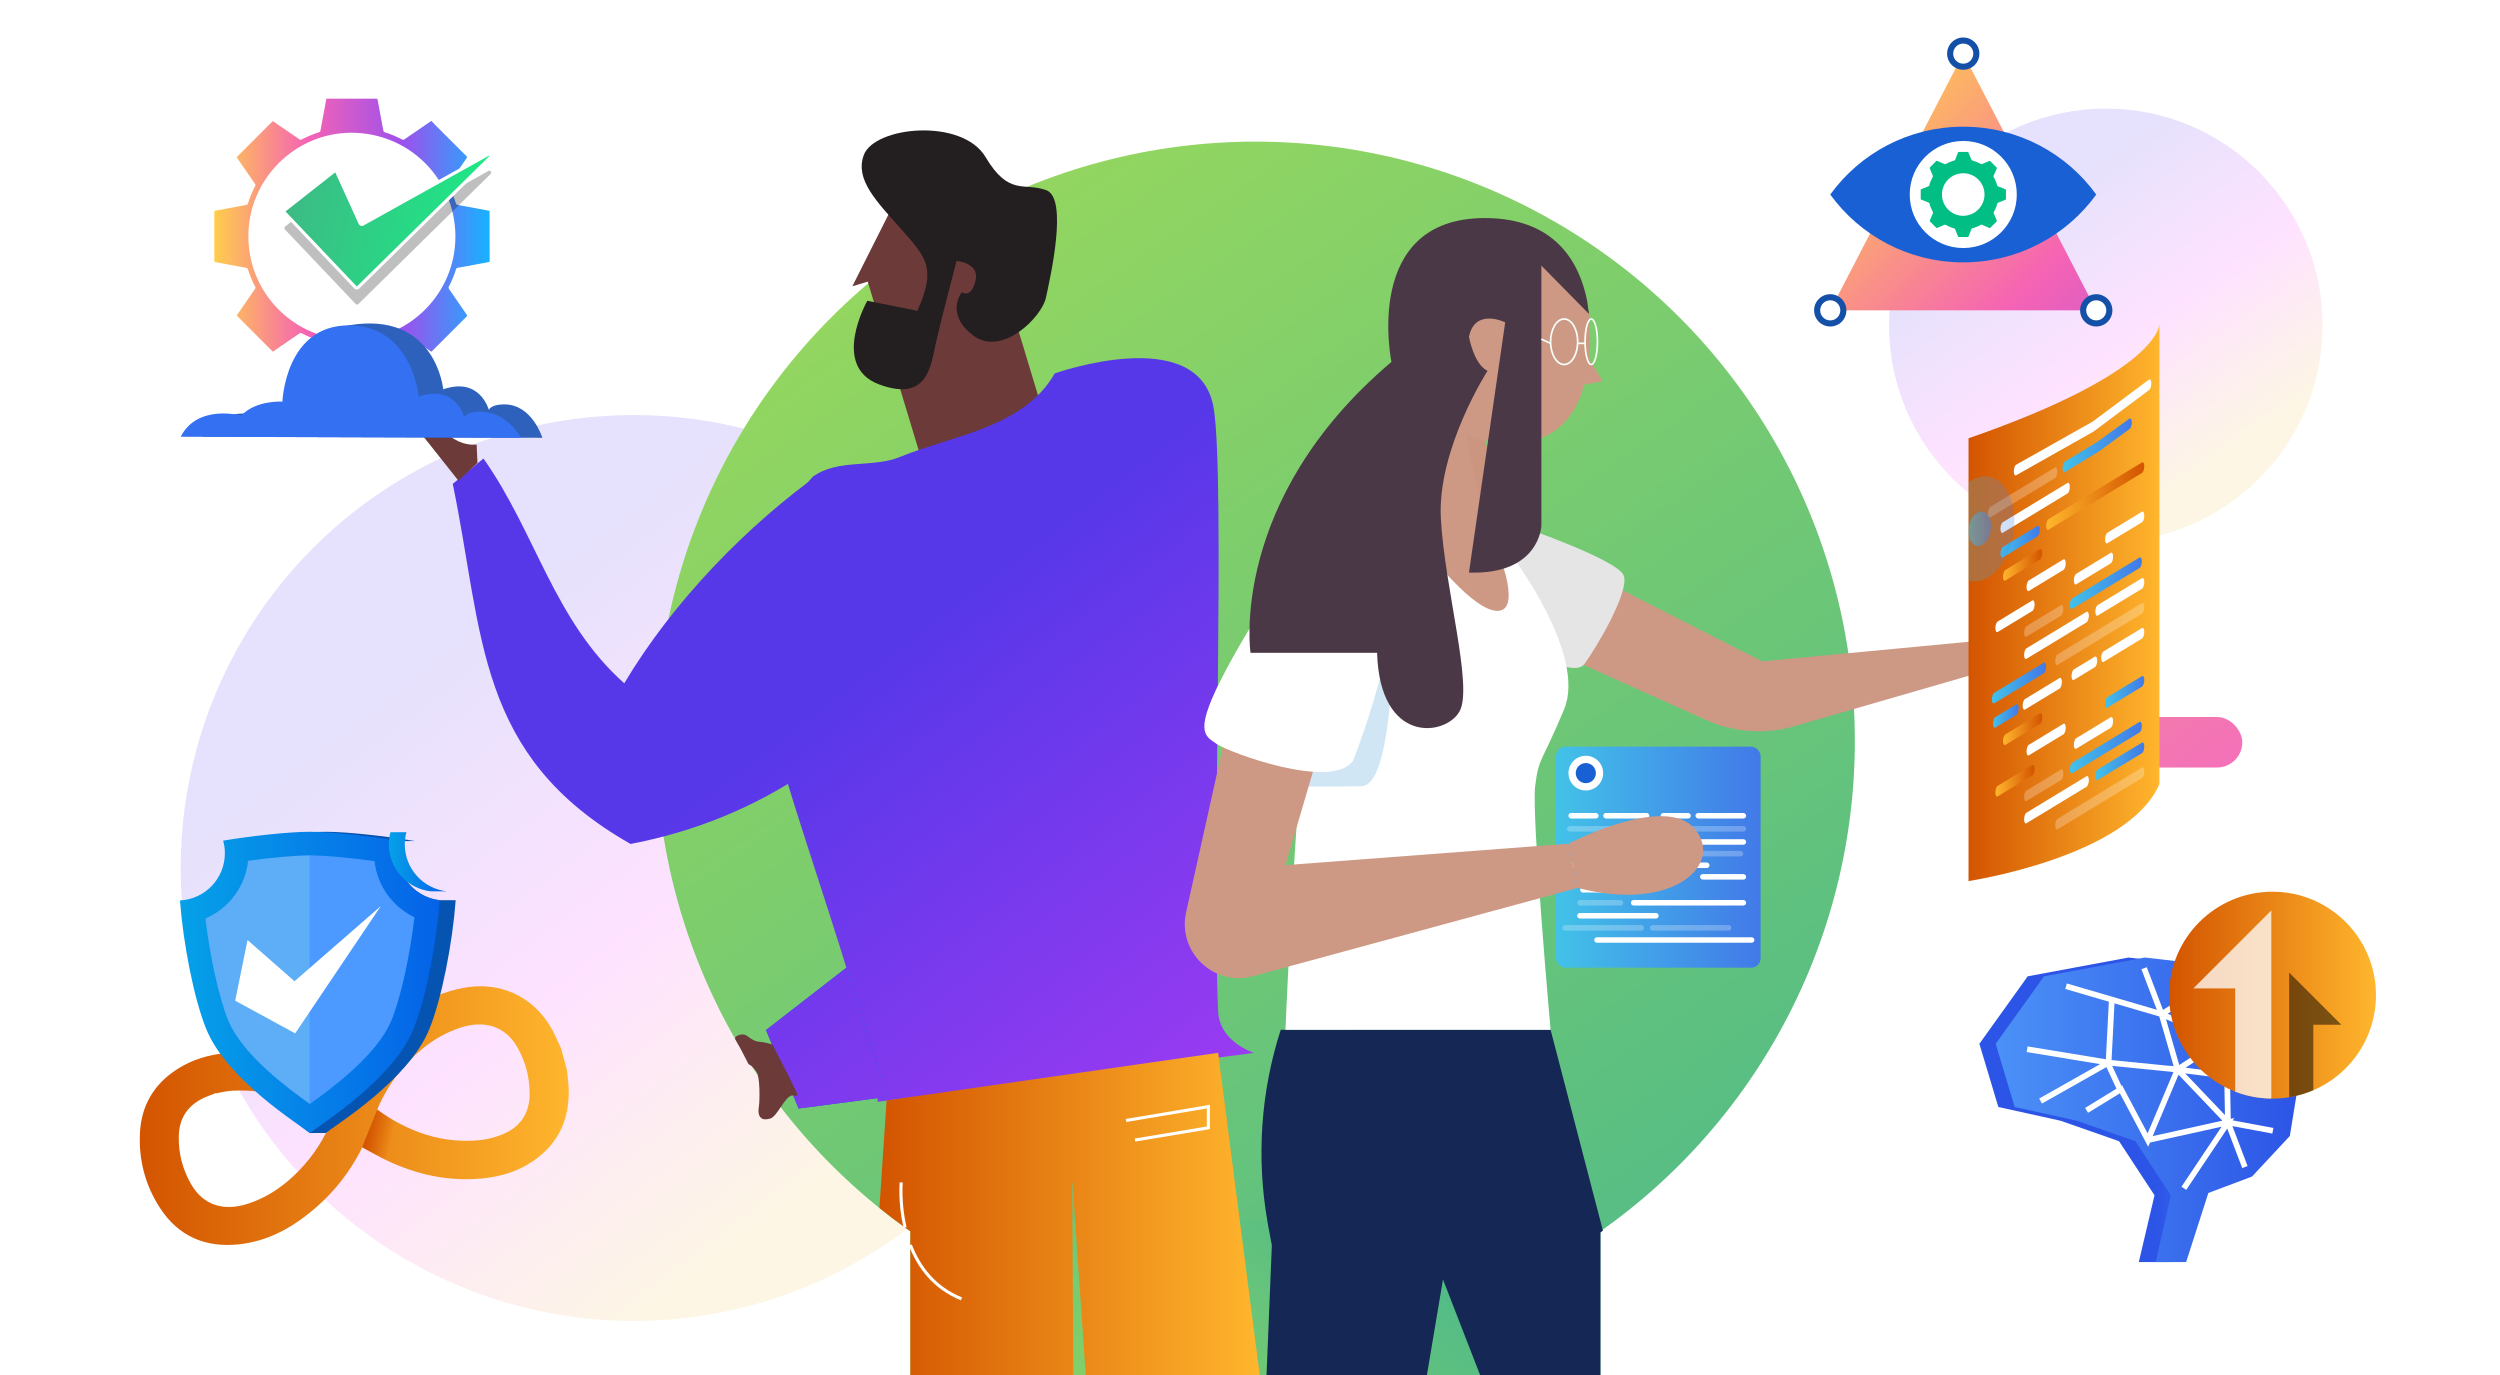
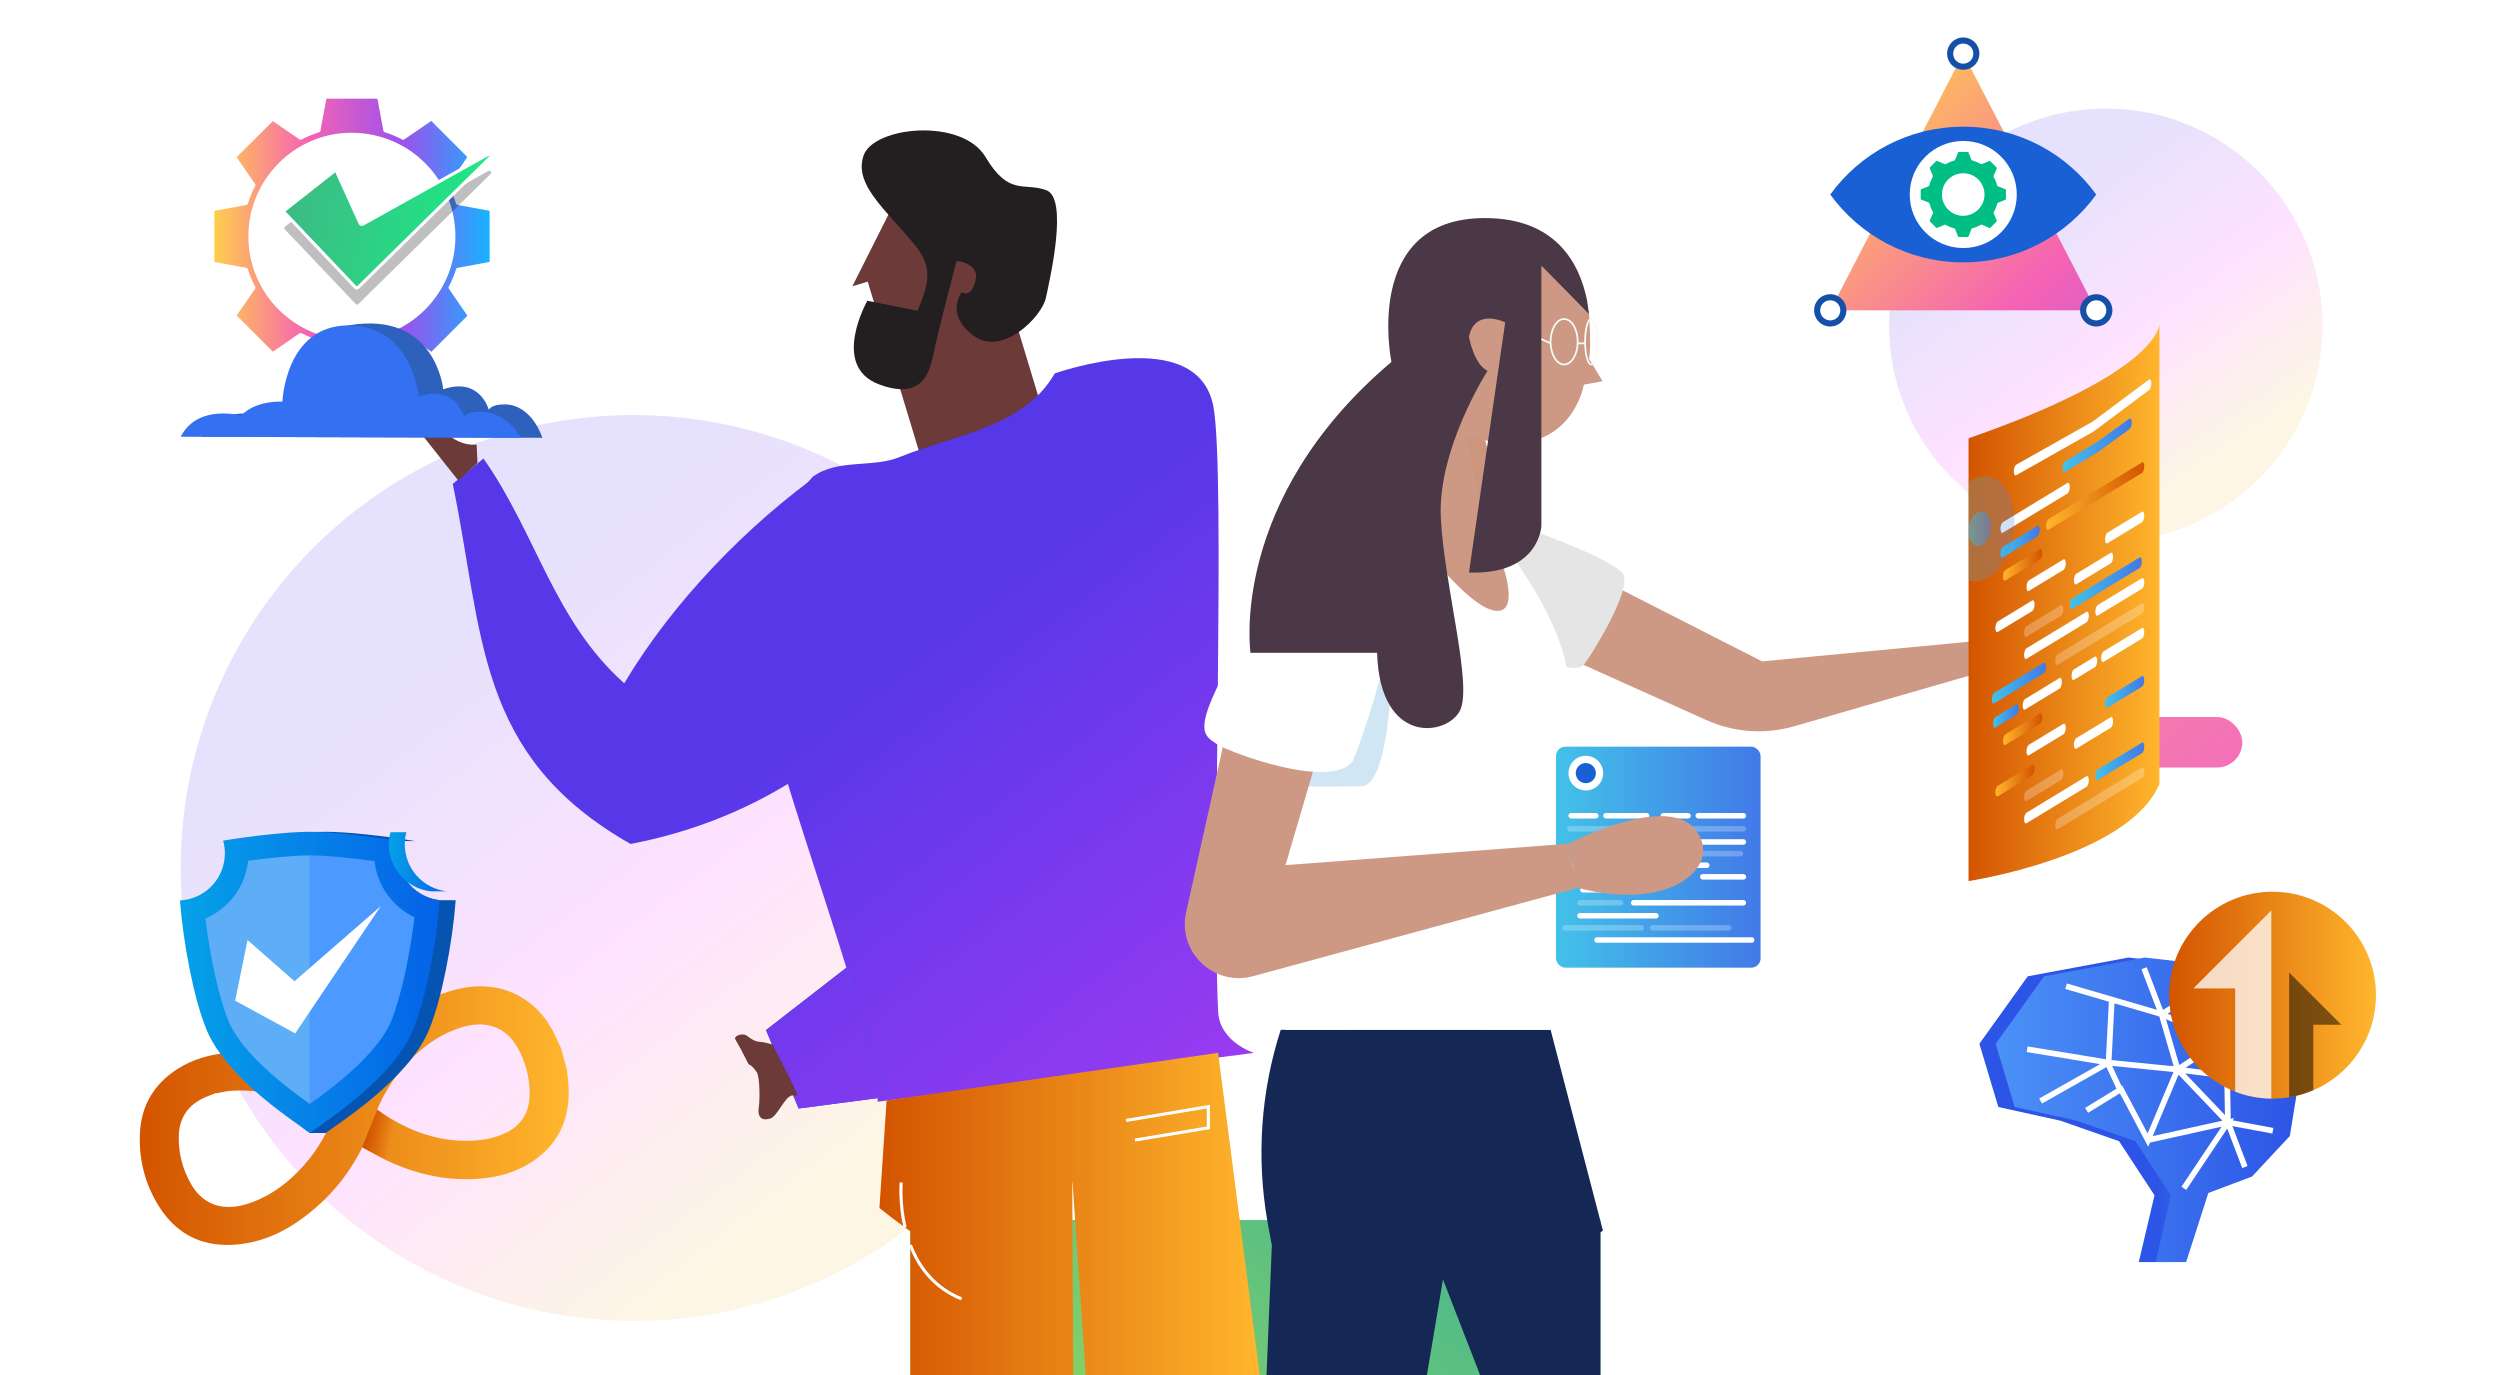
<svg xmlns="http://www.w3.org/2000/svg" xmlns:xlink="http://www.w3.org/1999/xlink" id="Layer_1" data-name="Layer 1" viewBox="0 0 800 440">
  <defs>
    <style>
      .cls-1 {
        fill: url(#linear-gradient);
      }

      .cls-1, .cls-2 {
        opacity: .15;
      }

      .cls-3 {
        stroke: #f4fdf8;
        stroke-width: .55px;
      }

      .cls-3, .cls-4, .cls-5, .cls-6, .cls-7 {
        stroke-miterlimit: 10;
      }

      .cls-3, .cls-4, .cls-7 {
        fill: none;
      }

      .cls-8 {
        fill: #00be84;
      }

      .cls-9, .cls-5, .cls-10, .cls-11 {
        fill: #fff;
      }

      .cls-12 {
        fill: #e5e5e5;
      }

      .cls-13 {
        fill: #6d3a3a;
      }

      .cls-14 {
        fill: #ce9984;
      }

      .cls-15 {
        fill: #cc957f;
      }

      .cls-16 {
        fill: #d0e6f4;
      }

      .cls-17 {
        fill: #231f20;
      }

      .cls-18 {
        fill: #0654b2;
      }

      .cls-19 {
        fill: #152755;
      }

      .cls-20 {
        fill: #1860d3;
      }

      .cls-21 {
        fill: #3470f2;
      }

      .cls-22 {
        fill: #2e61bc;
      }

      .cls-23 {
        fill: #4a3846;
      }

      .cls-24 {
        fill: #5eaef7;
      }

      .cls-25 {
        fill: #4c9aff;
      }

      .cls-4 {
        stroke-width: 1.83px;
      }

      .cls-4, .cls-6, .cls-7 {
        stroke: #fff;
      }

      .cls-5 {
        stroke: #1450a8;
        stroke-width: 1.96px;
      }

      .cls-26 {
        filter: url(#drop-shadow-1);
      }

      .cls-6 {
        fill: url(#linear-gradient-29);
        stroke-width: 1.01px;
      }

      .cls-7 {
        stroke-width: .99px;
      }

      .cls-2 {
        fill: url(#linear-gradient-2);
      }

      .cls-27 {
        fill: url(#linear-gradient-8);
      }

      .cls-28 {
        fill: url(#linear-gradient-9);
      }

      .cls-29 {
        fill: url(#linear-gradient-3);
      }

      .cls-30 {
        fill: url(#linear-gradient-4);
      }

      .cls-31 {
        fill: url(#linear-gradient-6);
      }

      .cls-32 {
        fill: url(#linear-gradient-7);
      }

      .cls-33 {
        fill: url(#linear-gradient-5);
      }

      .cls-34 {
        fill: url(#linear-gradient-26);
      }

      .cls-34, .cls-35, .cls-11 {
        opacity: .25;
      }

      .cls-36, .cls-37 {
        opacity: .5;
      }

      .cls-37 {
        fill: url(#linear-gradient-25);
      }

      .cls-38 {
        fill: url(#linear-gradient-14);
      }

      .cls-39 {
        fill: url(#linear-gradient-18);
      }

      .cls-40 {
        fill: url(#linear-gradient-22);
      }

      .cls-41 {
        fill: url(#linear-gradient-20);
      }

      .cls-42 {
        fill: url(#linear-gradient-21);
      }

      .cls-43 {
        fill: url(#linear-gradient-23);
      }

      .cls-44 {
        fill: url(#linear-gradient-15);
      }

      .cls-45 {
        fill: url(#linear-gradient-19);
      }

      .cls-46 {
        fill: url(#linear-gradient-16);
      }

      .cls-47 {
        fill: url(#linear-gradient-17);
      }

      .cls-48 {
        fill: url(#linear-gradient-13);
      }

      .cls-49 {
        fill: url(#linear-gradient-12);
      }

      .cls-50 {
        fill: url(#linear-gradient-10);
      }

      .cls-51 {
        fill: url(#linear-gradient-11);
      }

      .cls-52 {
        fill: url(#linear-gradient-27);
      }

      .cls-53 {
        fill: url(#linear-gradient-24);
      }

      .cls-54 {
        fill: url(#linear-gradient-35);
      }

      .cls-55 {
        fill: url(#linear-gradient-37);
      }

      .cls-56 {
        fill: url(#linear-gradient-34);
      }

      .cls-57 {
        fill: url(#linear-gradient-36);
      }

      .cls-58 {
        fill: url(#linear-gradient-28);
      }

      .cls-59 {
        fill: url(#linear-gradient-33);
      }

      .cls-60 {
        fill: url(#linear-gradient-30);
      }

      .cls-61 {
        fill: url(#linear-gradient-32);
      }

      .cls-62 {
        fill: url(#linear-gradient-31);
      }

      .cls-10 {
        opacity: .76;
      }
    </style>
    <linearGradient id="linear-gradient" x1="114.73" y1="162.61" x2="290.8" y2="392.91" gradientUnits="userSpaceOnUse">
      <stop offset=".18" stop-color="#5738e9" />
      <stop offset=".56" stop-color="#f83ffd" />
      <stop offset=".9" stop-color="#edc04f" />
    </linearGradient>
    <linearGradient id="linear-gradient-2" x1="631.74" y1="49.01" x2="716" y2="159.21" gradientTransform="translate(5.08 -28.8) rotate(2.46)" xlink:href="#linear-gradient" />
    <linearGradient id="linear-gradient-3" x1="268.37" y1="43.91" x2="829.54" y2="857.08" gradientUnits="userSpaceOnUse">
      <stop offset="0" stop-color="#9ad95c" />
      <stop offset="1" stop-color="#009ab7" />
    </linearGradient>
    <linearGradient id="linear-gradient-4" x1="338.47" y1="493.95" x2="528.97" y2="258.47" xlink:href="#linear-gradient-3" />
    <linearGradient id="linear-gradient-5" x1="1253.96" y1="911.77" x2="445.02" y2="-28.46" xlink:href="#linear-gradient" />
    <linearGradient id="linear-gradient-6" x1="180.86" y1="38.57" x2="850.04" y2="913.87" xlink:href="#linear-gradient" />
    <linearGradient id="linear-gradient-7" x1="127.29" y1="79.53" x2="796.47" y2="954.82" xlink:href="#linear-gradient" />
    <linearGradient id="linear-gradient-8" x1="220.74" y1="384.1" x2="255.24" y2="349.6" gradientUnits="userSpaceOnUse">
      <stop offset="0" stop-color="#05a1e8" />
      <stop offset="1" stop-color="#0562e8" />
    </linearGradient>
    <linearGradient id="linear-gradient-9" x1="91.15" y1="107.15" x2="760.33" y2="982.45" xlink:href="#linear-gradient" />
    <linearGradient id="linear-gradient-10" x1="281.41" y1="388.84" x2="403.21" y2="388.84" gradientUnits="userSpaceOnUse">
      <stop offset="0" stop-color="#d35400" />
      <stop offset="1" stop-color="#ffb62d" />
    </linearGradient>
    <linearGradient id="linear-gradient-11" x1="-595.14" y1="339.33" x2="-529.66" y2="339.33" gradientTransform="translate(-31.75 -65.03) rotate(-180) scale(1 -1)" gradientUnits="userSpaceOnUse">
      <stop offset="0" stop-color="#4279e8" />
      <stop offset="1" stop-color="#42c2e8" />
    </linearGradient>
    <linearGradient id="linear-gradient-12" x1="629.93" y1="192.74" x2="691.02" y2="192.74" xlink:href="#linear-gradient-10" />
    <linearGradient id="linear-gradient-13" x1="84.07" y1="142.51" x2="106.26" y2="142.51" gradientTransform="translate(766.24) rotate(-180) scale(1 -1)" xlink:href="#linear-gradient-11" />
    <linearGradient id="linear-gradient-14" x1="111.5" y1="218.58" x2="128.85" y2="218.58" gradientTransform="translate(766.24) rotate(-180) scale(1 -1)" xlink:href="#linear-gradient-11" />
    <linearGradient id="linear-gradient-15" x1="80.07" y1="158.74" x2="111.47" y2="158.74" gradientTransform="translate(766.24) rotate(-180) scale(1 -1)" xlink:href="#linear-gradient-10" />
    <linearGradient id="linear-gradient-16" x1="113.53" y1="173.34" x2="126.09" y2="173.34" gradientTransform="translate(766.24) rotate(-180) scale(1 -1)" xlink:href="#linear-gradient-11" />
    <linearGradient id="linear-gradient-17" x1="112.71" y1="180.73" x2="125.27" y2="180.73" gradientTransform="translate(766.24) rotate(-180) scale(1 -1)" xlink:href="#linear-gradient-10" />
    <linearGradient id="linear-gradient-18" x1="120.26" y1="229.1" x2="128.48" y2="229.1" gradientTransform="translate(766.24) rotate(-180) scale(1 -1)" xlink:href="#linear-gradient-11" />
    <linearGradient id="linear-gradient-19" x1="80.85" y1="186.63" x2="103.9" y2="186.63" gradientTransform="translate(766.24) rotate(-180) scale(1 -1)" xlink:href="#linear-gradient-11" />
    <linearGradient id="linear-gradient-20" x1="112.71" y1="233.34" x2="125.27" y2="233.34" gradientTransform="translate(766.24) rotate(-180) scale(1 -1)" xlink:href="#linear-gradient-10" />
    <linearGradient id="linear-gradient-21" x1="115.17" y1="249.8" x2="127.73" y2="249.8" gradientTransform="translate(766.24) rotate(-180) scale(1 -1)" xlink:href="#linear-gradient-10" />
    <linearGradient id="linear-gradient-22" x1="80.07" y1="221.41" x2="92.63" y2="221.41" gradientTransform="translate(766.24) rotate(-180) scale(1 -1)" xlink:href="#linear-gradient-11" />
    <linearGradient id="linear-gradient-23" x1="80.85" y1="239.24" x2="103.9" y2="239.24" gradientTransform="translate(766.24) rotate(-180) scale(1 -1)" xlink:href="#linear-gradient-11" />
    <linearGradient id="linear-gradient-24" x1="80.07" y1="243.62" x2="95.73" y2="243.62" gradientTransform="translate(766.24) rotate(-180) scale(1 -1)" xlink:href="#linear-gradient-11" />
    <linearGradient id="linear-gradient-25" x1="129.06" y1="169.22" x2="136.28" y2="169.22" gradientTransform="translate(822.29 272.29) rotate(-99.45) scale(1 -1)" xlink:href="#linear-gradient-11" />
    <linearGradient id="linear-gradient-26" x1="121.64" y1="169.22" x2="136.32" y2="169.22" gradientTransform="translate(766.24) rotate(-180) scale(1 -1)" xlink:href="#linear-gradient-11" />
    <linearGradient id="linear-gradient-27" x1="585.37" y1="36.64" x2="760.3" y2="211.57" gradientUnits="userSpaceOnUse">
      <stop offset="0" stop-color="#ffcd4c" />
      <stop offset=".34" stop-color="#f563b4" />
      <stop offset=".68" stop-color="#9e50ed" />
      <stop offset=".99" stop-color="#1aafff" />
    </linearGradient>
    <linearGradient id="linear-gradient-28" x1="68.57" y1="75.63" x2="156.65" y2="75.63" xlink:href="#linear-gradient-27" />
    <linearGradient id="linear-gradient-29" x1="218.55" y1="19.66" x2="279.64" y2="19.66" gradientTransform="translate(-117.49 -3.17) rotate(12.01)" gradientUnits="userSpaceOnUse">
      <stop offset="0" stop-color="#3dba85" />
      <stop offset="1" stop-color="#1de885" />
    </linearGradient>
    <linearGradient id="linear-gradient-30" x1="44.73" y1="356.98" x2="181.99" y2="356.98" xlink:href="#linear-gradient-10" />
    <linearGradient id="linear-gradient-31" x1="-4156" y1="1745.6" x2="-4151.56" y2="1741.81" gradientTransform="translate(-4379.15 -76.09) rotate(162.67) scale(1 -1)" gradientUnits="userSpaceOnUse">
      <stop offset="0" stop-color="#d35400" />
      <stop offset="1" stop-color="#d35400" stop-opacity="0" />
    </linearGradient>
    <linearGradient id="linear-gradient-32" x1="3258.2" y1="-4544.22" x2="3264.22" y2="-4549.37" gradientTransform="translate(-4912.27 -2079.95) rotate(-28.46) scale(1 -1)" xlink:href="#linear-gradient-31" />
    <filter id="drop-shadow-1" filterUnits="userSpaceOnUse">
      <feOffset dx="2.83" dy="2.83" />
      <feGaussianBlur result="blur" stdDeviation="0" />
      <feFlood flood-color="#000" flood-opacity=".1" />
      <feComposite in2="blur" operator="in" />
      <feComposite in="SourceGraphic" />
    </filter>
    <linearGradient id="linear-gradient-33" x1="54.76" y1="311.53" x2="137.89" y2="311.53" xlink:href="#linear-gradient-8" />
    <linearGradient id="linear-gradient-34" x1="124.43" y1="275.77" x2="142.99" y2="275.77" xlink:href="#linear-gradient-8" />
    <linearGradient id="linear-gradient-35" x1="727.88" y1="355.14" x2="689.89" y2="355.14" gradientUnits="userSpaceOnUse">
      <stop offset="0" stop-color="#4b91f7" />
      <stop offset="1" stop-color="#2c54e6" />
    </linearGradient>
    <linearGradient id="linear-gradient-36" x1="638.62" y1="355.14" x2="735.83" y2="355.14" xlink:href="#linear-gradient-35" />
    <linearGradient id="linear-gradient-37" x1="694.11" y1="318.45" x2="760.31" y2="318.45" xlink:href="#linear-gradient-10" />
  </defs>
  <circle class="cls-1" cx="202.76" cy="277.76" r="144.94" />
  <circle class="cls-2" cx="673.87" cy="104.11" r="69.36" />
  <g>
    <g>
      <g>
-         <circle class="cls-29" cx="401.72" cy="237.15" r="191.83" />
        <rect class="cls-30" x="291.31" y="390.41" width="220.83" height="50.7" />
      </g>
      <rect class="cls-33" x="630.2" y="229.45" width="87.34" height="16.15" rx="8.08" ry="8.08" />
    </g>
    <g>
      <g>
        <polygon class="cls-13" points="294.37 145.4 277.67 90.12 272.75 91.61 285.61 66.06 311.53 58.23 338.69 148.12 294.37 145.4" />
        <path class="cls-31" d="M337.51,119.5c-9.92,17.36-32.39,19.76-49.12,26.56-8.95,3.87-20.19,.55-28.34,6.53-12.49,13.88-17.11,36.82-17.8,55.21-.87,23.27,39.26,121.69,38.58,144.76l120.45-15.64s-11-3.4-11.47-13.21c-2.13-44.26,2.37-170.79-1.46-193.24-4.68-27.41-50.83-10.97-50.83-10.97Z" />
        <path class="cls-17" d="M276.38,49.7c-2.81,7.84,4.08,14.7,12.22,23.87,8.14,9.17,10.92,12.45,4.96,25.89l-16.01-3.22s-11.92,20.96,3.79,26.78c15.72,5.81,16.55-6.25,18.16-13.36,1.61-7.11,6.6-26.16,6.6-26.16,0,0,7.52,.59,6.05,6.41-1.47,5.81-4.35,3.58-4.35,3.58,0,0-5.58,6.82,3.58,13.83,9.16,7.02,21.99-5.81,23.32-12.06,1.33-6.25,7.22-31.78,.11-34.4-7.12-2.62-11.91,2.05-19.43-10.6-7.52-12.64-35.68-9.86-39.01-.56Z" />
      </g>
      <path class="cls-32" d="M154.7,146.72c16.83,23.84,22.54,51.94,45.06,71.93,15.61-26.17,39.28-50.59,63.82-68.03,14.06,17.63,26.15,36.23,38.55,55.02-26.81,33.15-57.78,56.25-100.35,64.43-49.7-28.23-46.91-66.99-56.9-115.23,3.27-2.7,6.55-5.41,9.82-8.11Z" />
      <path class="cls-13" d="M146.68,153.8c-3.58-4.52-7.17-9.04-10.75-13.56-.93-1.18-1.89-2.4-2.23-3.86-.34-1.46-1.72-5.51-.38-6.18,1.36-.68,4.92,2.28,5.99,3.37,1.07,1.09,1.72,2.51,2.6,3.75,2.36,3.33,6.55,5.28,10.62,4.95,.09,1.96,.17,3.93,.26,5.89l-6.12,5.65Z" />
      <polygon class="cls-27" points="270.85 309.66 245.13 329.62 255.56 354.72 283.92 350.99 270.85 309.66" />
      <polygon class="cls-28" points="270.85 309.66 245.13 329.62 255.56 354.72 283.92 350.99 270.85 309.66" />
      <path class="cls-50" d="M403.21,440.77h-55.72l-4.26-62.08-.08-.64-.04,.6,.35,62.11h-52.15v-46.73c-.58-.4-1.14-.81-1.69-1.2-2.79-2.03-5.52-4.1-8.2-6.27l2.29-34.38v-.04l106.09-15.24,.19,1.46,6.72,52.05,4.97,38.56,1.53,11.79Z" />
      <path class="cls-7" d="M307.68,415.64c-8.88-3.59-13.74-10.42-16.37-17.25" />
      <path class="cls-7" d="M289.62,392.83c-1.83-7.84-1.23-14.46-1.23-14.46" />
      <polyline class="cls-7" points="360.34 358.55 386.68 354.12 386.68 360.9 363.21 364.81" />
      <path class="cls-13" d="M247.18,334.24c-1.3-.36-2.67-.77-4.01-.85-1.77-.11-2.85-.99-4.29-2.02-1.26-.9-4.16,.12-3.59,1.19,.54,1.09,1.23,2.11,1.71,3.05,1.07,2.09,1.89,3.75,2.51,4.89,1.23,.62,1.76,1.39,2.58,2.5,1.13,1.53,1.07,9.29,.74,11.16-.24,1.39-.21,3.14,1.04,3.8,.77,.4,1.7,.2,2.54,0,2.38-.59,4.82-7.46,7.27-7.44,1.16,.01,1.87,.47,1.28-.82-2.38-5.24-5.19-10.31-7.78-15.45Z" />
    </g>
    <g>
      <path class="cls-14" d="M514.72,186.61l49.15,25.02,74.99-7.1s15.26-5.77,25.52-3.27c0,0,2.77,1.72,.44,3.11-2.33,1.39-4.38,1.22-4.38,1.22,0,0,.17,8.71-9.37,8.88-9.54,.17-11.87-.89-11.87-.89l-65.01,18.81c-9.35,2.71-19.35,2-28.23-1.99l-44.06-19.82,12.82-23.96Z" />
      <path class="cls-12" d="M481.22,203.73s21.76,14.31,25.82,8.72c4.06-5.58,14.44-23.25,12.56-28.27-1.88-5.01-32.32-15.52-32.32-15.52l-6.06,35.07Z" />
      <g>
        <g>
          <rect class="cls-51" x="497.91" y="238.94" width="65.48" height="70.72" rx="3.01" ry="3.01" />
          <path class="cls-9" d="M511.03,299.92h49.5c.49,0,.88,.4,.88,.88h0c0,.49-.4,.88-.88,.88h-49.5c-.49,0-.88-.4-.88-.88h0c0-.49,.4-.88,.88-.88Z" />
          <path class="cls-11" d="M528.87,296.03h24.31c.49,0,.88,.4,.88,.88h0c0,.49-.4,.88-.88,.88h-24.31c-.49,0-.88-.4-.88-.88h0c0-.49,.4-.88,.88-.88Z" />
          <path class="cls-11" d="M500.88,296.03h24.31c.49,0,.88,.4,.88,.88h0c0,.49-.4,.88-.88,.88h-24.31c-.49,0-.88-.4-.88-.88h0c0-.49,.4-.88,.88-.88Z" />
          <rect class="cls-11" x="501.45" y="264.34" width="20.38" height="1.77" rx=".88" ry=".88" />
          <path class="cls-9" d="M505.58,292.16h24.31c.49,0,.88,.4,.88,.88h0c0,.49-.4,.88-.88,.88h-24.31c-.49,0-.88-.4-.88-.88h0c0-.49,.4-.88,.88-.88Z" />
          <path class="cls-9" d="M522.76,288.01h35.12c.49,0,.88,.4,.88,.88h0c0,.49-.4,.88-.88,.88h-35.12c-.49,0-.88-.4-.88-.88h0c0-.49,.4-.88,.88-.88Z" />
          <path class="cls-11" d="M505.58,288.01h12.99c.49,0,.88,.4,.88,.88h0c0,.49-.4,.88-.88,.88h-12.99c-.49,0-.88-.4-.88-.88h0c0-.49,.4-.88,.88-.88Z" />
          <path class="cls-9" d="M506.54,283.86h12.99c.49,0,.88,.4,.88,.88h0c0,.49-.4,.88-.88,.88h-12.99c-.49,0-.88-.4-.88-.88h0c0-.49,.4-.88,.88-.88Z" />
          <rect class="cls-9" x="514.49" y="279.71" width="14.76" height="1.77" rx=".88" ry=".88" />
          <rect class="cls-9" x="502.77" y="275.99" width="14.76" height="1.77" rx=".88" ry=".88" />
          <rect class="cls-11" x="513.57" y="272.27" width="14.76" height="1.77" rx=".88" ry=".88" />
          <rect class="cls-9" x="513.57" y="268.54" width="24.35" height="1.77" rx=".88" ry=".88" />
          <rect class="cls-9" x="513.03" y="260.15" width="14.76" height="1.77" rx=".88" ry=".88" />
          <rect class="cls-9" x="501.89" y="260.15" width="9.66" height="1.77" rx=".88" ry=".88" />
          <rect class="cls-11" x="525.28" y="264.34" width="33.49" height="1.77" rx=".88" ry=".88" />
          <rect class="cls-9" x="544.01" y="279.71" width="14.76" height="1.77" rx=".88" ry=".88" />
          <rect class="cls-9" x="532.29" y="275.99" width="14.76" height="1.77" rx=".88" ry=".88" />
          <rect class="cls-11" x="530.77" y="272.27" width="27.08" height="1.77" rx=".88" ry=".88" />
          <rect class="cls-9" x="540.36" y="268.54" width="18.41" height="1.77" rx=".88" ry=".88" />
          <rect class="cls-9" x="542.55" y="260.15" width="16.21" height="1.77" rx=".88" ry=".88" />
          <rect class="cls-9" x="531.41" y="260.15" width="9.66" height="1.77" rx=".88" ry=".88" />
          <circle class="cls-9" cx="507.46" cy="247.4" r="5.55" />
          <circle class="cls-20" cx="507.46" cy="247.4" r="3.22" />
        </g>
        <path class="cls-19" d="M512.94,393.8c-.26,.2-.54,.39-.81,.58v46.72h-38.08l-8.76-22.56-3.55-9.15h0s-7.22-18.63-7.22-18.63l-23.73-61.22h65.4l16.74,64.26Z" />
        <path class="cls-19" d="M475.2,329.54l-10.3,61.22-.64,3.81-2.5,14.81h0s-1.83,10.96-1.83,10.96h-.01l-3.49,20.76h-51.19l.49-11.82,1.26-30.78-1.11-5.91c-.12-.61-.23-1.23-.32-1.83-3.55-20.44-2.1-41.45,4.27-61.22h65.39Z" />
        <path class="cls-14" d="M508.5,100.48s.77,10.09,0,14.36l4.34,7.15-6,1.09s-4.02,23.94-31.6,17.81l8.21,40.22,4.43,15.51-3.45,5.94-18.96-4.57-19.54-20.13,17.81-66.27,13.41-27.2,11.3-1.72,15.51,5.55,4.53,12.26Z" />
        <path class="cls-15" d="M475.24,140.9c-.54-.19-6.28-1.72-6.28-1.72l4.51,20.54,2.37-16.39-.6-2.43Z" />
        <path class="cls-9" d="M483.94,178.05s23.84,31.51,16.58,48.93c-7.26,17.43-8.13,15.13-9.28,24.71-1.15,9.58,4.95,77.85,4.95,77.85h-84.84s5.61-137.32,14.78-158.29l30.95,5.46s14.04,18.58,21.97,18.77c7.93,.19,.76-17.72,.76-17.72l4.11,.29Z" />
        <path class="cls-16" d="M445.73,194.71s1.21,56.7-10.09,56.89-19.81,.05-19.81,.05l.85-15.67,29.05-41.27Z" />
        <path class="cls-14" d="M422.19,239.97l-10.83,36.87,90.54-6.86,2.96,14.14-103.86,28.26c-12.57,3.42-24.27-7.74-21.44-20.46l14.72-66.25,27.91,14.3Z" />
        <path class="cls-9" d="M433,243.36s23.75-59.37,6.89-70.29c-16.85-10.92-36.77,21.07-47.5,41.18-10.73,20.11-6.91,21.12-3.08,23.8,3.83,2.68,37.17,15.08,43.68,5.31Z" />
        <path class="cls-23" d="M493.24,84.97v83.31s-.57,15.7-23.17,14.94l11.59-80.06s-9.67-4.79-11.59,4.6c0,0,1.53,8.81,5.94,10.92,0,0-16.09,24.99-14.94,47.11,1.15,22.12,10.34,53.72,6.03,61.77-4.31,8.04-25.57,10.92-26.43-18.67h-40.51s-7.18-48.84,45.1-93.08c0,0-9.54-46.03,29.91-46.03,22.47,0,30.19,14.12,32.68,26.28l.64,4.43-15.26-15.51Z" />
        <ellipse class="cls-3" cx="500.52" cy="109.36" rx="4.34" ry="7.28" />
        <ellipse class="cls-3" cx="509.2" cy="109.36" rx="1.98" ry="7.28" />
        <line class="cls-3" x1="507.23" y1="109.87" x2="504.86" y2="109.87" />
        <line class="cls-3" x1="496.18" y1="109.87" x2="493.24" y2="108.52" />
        <path class="cls-14" d="M501.9,269.98s30.86-16.09,40.4-4.77c9.54,11.32-6.86,26.95-37.43,18.91l-2.96-14.14Z" />
      </g>
    </g>
    <g>
      <path class="cls-49" d="M691.02,103.54s1.03,15.14-61.09,36.71v141.69s51.08-7.7,61.09-31.06V103.54Z" />
      <g>
        <path class="cls-9" d="M645.17,152.08l24.73-13.96,17.78-13.29c.42-.25,.75-1.21,.75-2.14h0c0-.93-.34-1.48-.75-1.23l-17.98,13.42-24.53,13.83c-.42,.25-.75,1.21-.75,2.14h0c0,.93,.34,1.48,.75,1.23Z" />
        <path class="cls-48" d="M660.73,151.08l10.72-6.5,9.97-7.26c.42-.25,.75-1.21,.75-2.14h0c0-.93-.34-1.48-.75-1.23l-10.34,7.48-10.34,6.28c-.42,.25-.75,1.21-.75,2.14h0c0,.93,.34,1.48,.75,1.23Z" />
-         <path class="cls-11" d="M636.91,165.54l20.69-12.56c.42-.25,.75-1.21,.75-2.14h0c0-.93-.34-1.48-.75-1.23l-20.69,12.56c-.42,.25-.75,1.21-.75,2.14h0c0,.93,.34,1.48,.75,1.23Z" />
        <path class="cls-38" d="M638.15,225.07l15.84-9.62c.42-.25,.75-1.21,.75-2.14h0c0-.93-.34-1.48-.75-1.23l-15.84,9.62c-.42,.25-.75,1.21-.75,2.14h0c0,.93,.34,1.48,.75,1.23Z" />
        <path class="cls-9" d="M640.9,170.48l20.69-12.56c.42-.25,.75-1.21,.75-2.14h0c0-.93-.34-1.48-.75-1.23l-20.69,12.56c-.42,.25-.75,1.21-.75,2.14h0c0,.93,.34,1.48,.75,1.23Z" />
        <path class="cls-44" d="M655.53,169.5l29.89-18.15c.42-.25,.75-1.21,.75-2.14h0c0-.93-.34-1.48-.75-1.23l-29.89,18.15c-.42,.25-.75,1.21-.75,2.14h0c0,.93,.34,1.48,.75,1.23Z" />
        <path class="cls-46" d="M640.9,178.38l11.05-6.71c.42-.25,.75-1.21,.75-2.14h0c0-.93-.34-1.48-.75-1.23l-11.05,6.71c-.42,.25-.75,1.21-.75,2.14h0c0,.93,.34,1.48,.75,1.23Z" />
        <path class="cls-47" d="M641.72,185.77l11.05-6.71c.42-.25,.75-1.21,.75-2.14h0c0-.93-.34-1.48-.75-1.23l-11.05,6.71c-.42,.25-.75,1.21-.75,2.14h0c0,.93,.34,1.48,.75,1.23Z" />
        <path class="cls-9" d="M649.24,189.1l11.05-6.71c.42-.25,.75-1.21,.75-2.14h0c0-.93-.34-1.48-.75-1.23l-11.05,6.71c-.42,.25-.75,1.21-.75,2.14h0c0,.93,.34,1.48,.75,1.23Z" />
        <path class="cls-9" d="M639.27,202.24l11.05-6.71c.42-.25,.75-1.21,.75-2.14h0c0-.93-.34-1.48-.75-1.23l-11.05,6.71c-.42,.25-.75,1.21-.75,2.14h0c0,.93,.34,1.48,.75,1.23Z" />
        <path class="cls-11" d="M648.46,203.74l11.05-6.71c.42-.25,.75-1.21,.75-2.14h0c0-.93-.34-1.48-.75-1.23l-11.05,6.71c-.42,.25-.75,1.21-.75,2.14h0c0,.93,.34,1.48,.75,1.23Z" />
        <path class="cls-9" d="M648.46,210.83l19.22-11.67c.42-.25,.75-1.21,.75-2.14h0c0-.93-.34-1.48-.75-1.23l-19.22,11.67c-.42,.25-.75,1.21-.75,2.14h0c0,.93,.34,1.48,.75,1.23Z" />
        <path class="cls-9" d="M648,227.06l11.05-6.71c.42-.25,.75-1.21,.75-2.14h0c0-.93-.34-1.48-.75-1.23l-11.05,6.71c-.42,.25-.75,1.21-.75,2.14h0c0,.93,.34,1.48,.75,1.23Z" />
        <path class="cls-39" d="M638.52,232.82l6.71-4.07c.42-.25,.75-1.21,.75-2.14h0c0-.93-.34-1.48-.75-1.23l-6.71,4.07c-.42,.25-.75,1.21-.75,2.14h0c0,.93,.34,1.48,.75,1.23Z" />
        <path class="cls-11" d="M658.43,212.76l26.99-16.39c.42-.25,.75-1.21,.75-2.14h0c0-.93-.34-1.48-.75-1.23l-26.99,16.39c-.42,.25-.75,1.21-.75,2.14h0c0,.93,.34,1.48,.75,1.23Z" />
        <path class="cls-9" d="M674.37,173.84l11.05-6.71c.42-.25,.75-1.21,.75-2.14h0c0-.93-.34-1.48-.75-1.23l-11.05,6.71c-.42,.25-.75,1.21-.75,2.14h0c0,.93,.34,1.48,.75,1.23Z" />
        <path class="cls-9" d="M664.39,186.98l11.05-6.71c.42-.25,.75-1.21,.75-2.14h0c0-.93-.34-1.48-.75-1.23l-11.05,6.71c-.42,.25-.75,1.21-.75,2.14h0c0,.93,.34,1.48,.75,1.23Z" />
        <path class="cls-45" d="M663.1,194.85l21.54-13.08c.42-.25,.75-1.21,.75-2.14h0c0-.93-.34-1.48-.75-1.23l-21.54,13.08c-.42,.25-.75,1.21-.75,2.14h0c0,.93,.34,1.48,.75,1.23Z" />
-         <path class="cls-9" d="M671.26,196.99l14.16-8.59c.42-.25,.75-1.21,.75-2.14h0c0-.93-.34-1.48-.75-1.23l-14.16,8.59c-.42,.25-.75,1.21-.75,2.14h0c0,.93,.34,1.48,.75,1.23Z" />
+         <path class="cls-9" d="M671.26,196.99l14.16-8.59c.42-.25,.75-1.21,.75-2.14h0c0-.93-.34-1.48-.75-1.23l-14.16,8.59c-.42,.25-.75,1.21-.75,2.14h0c0,.93,.34,1.48,.75,1.23" />
        <path class="cls-9" d="M673.13,211.81l12.29-7.46c.42-.25,.75-1.21,.75-2.14h0c0-.93-.34-1.48-.75-1.23l-12.29,7.46c-.42,.25-.75,1.21-.75,2.14h0c0,.93,.34,1.48,.75,1.23Z" />
        <path class="cls-9" d="M663.65,217.57l6.71-4.07c.42-.25,.75-1.21,.75-2.14h0c0-.93-.34-1.48-.75-1.23l-6.71,4.07c-.42,.25-.75,1.21-.75,2.14h0c0,.93,.34,1.48,.75,1.23Z" />
        <path class="cls-41" d="M641.72,238.37l11.05-6.71c.42-.25,.75-1.21,.75-2.14h0c0-.93-.34-1.48-.75-1.23l-11.05,6.71c-.42,.25-.75,1.21-.75,2.14h0c0,.93,.34,1.48,.75,1.23Z" />
        <path class="cls-9" d="M649.24,241.7l11.05-6.71c.42-.25,.75-1.21,.75-2.14h0c0-.93-.34-1.48-.75-1.23l-11.05,6.71c-.42,.25-.75,1.21-.75,2.14h0c0,.93,.34,1.48,.75,1.23Z" />
        <path class="cls-42" d="M639.27,254.84l11.05-6.71c.42-.25,.75-1.21,.75-2.14h0c0-.93-.34-1.48-.75-1.23l-11.05,6.71c-.42,.25-.75,1.21-.75,2.14h0c0,.93,.34,1.48,.75,1.23Z" />
        <path class="cls-11" d="M648.46,256.34l11.05-6.71c.42-.25,.75-1.21,.75-2.14h0c0-.93-.34-1.48-.75-1.23l-11.05,6.71c-.42,.25-.75,1.21-.75,2.14h0c0,.93,.34,1.48,.75,1.23Z" />
        <path class="cls-9" d="M648.46,263.44l19.22-11.67c.42-.25,.75-1.21,.75-2.14h0c0-.93-.34-1.48-.75-1.23l-19.22,11.67c-.42,.25-.75,1.21-.75,2.14h0c0,.93,.34,1.48,.75,1.23Z" />
        <path class="cls-11" d="M658.43,265.37l26.99-16.39c.42-.25,.75-1.21,.75-2.14h0c0-.93-.34-1.48-.75-1.23l-26.99,16.39c-.42,.25-.75,1.21-.75,2.14h0c0,.93,.34,1.48,.75,1.23Z" />
        <path class="cls-40" d="M674.37,226.45l11.05-6.71c.42-.25,.75-1.21,.75-2.14h0c0-.93-.34-1.48-.75-1.23l-11.05,6.71c-.42,.25-.75,1.21-.75,2.14h0c0,.93,.34,1.48,.75,1.23Z" />
        <path class="cls-9" d="M664.39,239.59l11.05-6.71c.42-.25,.75-1.21,.75-2.14h0c0-.93-.34-1.48-.75-1.23l-11.05,6.71c-.42,.25-.75,1.21-.75,2.14h0c0,.93,.34,1.48,.75,1.23Z" />
-         <path class="cls-43" d="M663.1,247.46l21.54-13.08c.42-.25,.75-1.21,.75-2.14h0c0-.93-.34-1.48-.75-1.23l-21.54,13.08c-.42,.25-.75,1.21-.75,2.14h0c0,.93,.34,1.48,.75,1.23Z" />
        <path class="cls-53" d="M671.26,249.6l14.16-8.59c.42-.25,.75-1.21,.75-2.14h0c0-.93-.34-1.48-.75-1.23l-14.16,8.59c-.42,.25-.75,1.21-.75,2.14h0c0,.93,.34,1.48,.75,1.23Z" />
        <ellipse class="cls-37" cx="633.57" cy="169.22" rx="5.55" ry="3.54" transform="translate(362.58 766.39) rotate(-80.55)" />
        <path class="cls-34" d="M629.93,154.36v31.38c1.58,.49,3.32,.39,5.1-.36,6.04-2.58,10.28-11.91,9.48-20.83-.8-8.92-6.35-14.06-12.39-11.48-.77,.33-1.49,.76-2.19,1.29Z" />
      </g>
    </g>
  </g>
  <polygon class="cls-52" points="628.24 17.16 585.68 99.31 670.8 99.31 628.24 17.16" />
  <circle class="cls-5" cx="628.24" cy="17.16" r="4.2" />
  <circle class="cls-5" cx="670.8" cy="99.31" r="4.2" />
  <circle class="cls-5" cx="585.68" cy="99.31" r="4.2" />
  <path class="cls-20" d="M670.8,62.26c-9.56,13.16-25.06,21.7-42.56,21.7s-33.02-8.56-42.56-21.7c9.52-13.18,25.06-21.72,42.56-21.72s33.04,8.54,42.56,21.72Z" />
  <circle class="cls-9" cx="628.24" cy="62.24" r="17.13" />
  <path class="cls-8" d="M626.64,48.62h3.19c.33,.82,.66,1.66,1.02,2.48,.04,.12,.18,.23,.29,.25,.96,.27,1.86,.65,2.72,1.13,.1,.06,.27,.06,.39,.02,.76-.31,1.52-.63,2.29-.96,.16-.08,.25-.06,.39,.08,.65,.65,1.29,1.31,1.94,1.94,.14,.14,.14,.25,.08,.41-.33,.74-.65,1.51-1,2.27-.06,.16-.06,.27,.02,.41,.49,.84,.86,1.72,1.11,2.66,.04,.18,.12,.27,.29,.33,.76,.29,1.52,.61,2.31,.9,.16,.06,.22,.14,.22,.31v2.78c0,.18-.06,.25-.22,.31-.74,.29-1.49,.61-2.25,.9-.18,.08-.27,.16-.31,.35-.23,.94-.61,1.84-1.11,2.66-.08,.16-.08,.27-.02,.41,.33,.76,.65,1.52,.96,2.27,.06,.16,.06,.25-.06,.37-.66,.65-1.31,1.29-1.96,1.96-.14,.14-.23,.14-.39,.06-.76-.33-1.52-.68-2.29-1-.12-.04-.27-.04-.39,.02-.86,.49-1.76,.88-2.72,1.11-.16,.04-.23,.12-.29,.25-.29,.76-.61,1.52-.9,2.31-.08,.18-.16,.23-.35,.23h-2.72c-.18,0-.27-.06-.33-.22-.29-.76-.63-1.52-.92-2.29-.06-.16-.14-.22-.29-.25-.96-.23-1.84-.63-2.7-1.11-.14-.08-.25-.1-.41-.04-.74,.33-1.51,.65-2.27,.98-.18,.08-.27,.06-.41-.08-.63-.65-1.27-1.29-1.92-1.92-.14-.14-.16-.23-.08-.41,.33-.76,.66-1.52,1-2.29,.04-.12,.04-.27-.02-.39-.49-.86-.86-1.74-1.11-2.7-.04-.16-.12-.25-.27-.31-.84-.33-1.68-.66-2.52-1v-3.19c.82-.33,1.64-.68,2.46-1,.16-.06,.25-.16,.29-.33,.23-.96,.63-1.84,1.09-2.7,.06-.1,.06-.27,.02-.39-.31-.78-.63-1.54-.96-2.31-.06-.16-.04-.25,.08-.37,.66-.65,1.31-1.29,1.96-1.96,.12-.12,.22-.14,.37-.06,.76,.33,1.52,.66,2.29,1,.16,.06,.27,.08,.41,0,.84-.49,1.74-.86,2.7-1.11,.16-.04,.25-.12,.31-.27,.33-.84,.66-1.68,1-2.52Zm1.6,6.82c-3.77,0-6.82,3.05-6.82,6.8s3.05,6.82,6.78,6.82,6.84-3.03,6.84-6.82-3.05-6.8-6.8-6.8Z" />
  <path class="cls-58" d="M104.45,119.69c-.18-.93-.36-1.86-.53-2.78-.38-2.04-.75-4.07-1.13-6.11-.09-.5-.17-1.01-.29-1.51-.02-.11-.14-.25-.24-.28-2.03-.63-3.98-1.46-5.87-2.43-.12-.06-.35-.03-.47,.05-2.79,1.9-5.57,3.82-8.35,5.73-.09,.07-.19,.12-.26,.17-3.85-3.85-7.7-7.69-11.57-11.56,.42-.61,.86-1.26,1.31-1.91,1.52-2.21,3.04-4.43,4.57-6.64,.15-.21,.19-.38,.06-.62-.95-1.77-1.72-3.63-2.31-5.55-.12-.4-.34-.5-.69-.56-1.91-.34-3.82-.7-5.73-1.06-1.36-.25-2.71-.52-4.07-.76-.26-.05-.3-.16-.3-.38,0-5.22,0-10.45,0-15.67,0-.28,.1-.36,.36-.41,3.29-.6,6.59-1.22,9.88-1.83,.26-.05,.42-.14,.5-.42,.63-1.96,1.39-3.87,2.37-5.69,.14-.26,.05-.42-.09-.62-1.91-2.77-3.81-5.54-5.72-8.32-.06-.08-.11-.17-.15-.24,3.86-3.85,7.7-7.68,11.57-11.54,.95,.65,1.94,1.33,2.93,2.01,1.9,1.3,3.79,2.61,5.7,3.9,.11,.08,.35,.1,.47,.03,1.88-.97,3.82-1.79,5.84-2.42,.11-.04,.24-.19,.27-.3,.63-3.35,1.25-6.71,1.87-10.07,.02-.1,.05-.2,.08-.33,.13,0,.26,0,.38,0,5.19,0,10.37,0,15.56,0,.32,0,.4,.13,.45,.4,.49,2.68,.98,5.36,1.48,8.03,.12,.65,.24,1.31,.39,1.96,.03,.13,.17,.28,.29,.32,1.98,.63,3.89,1.42,5.73,2.39,.26,.14,.43,.09,.65-.06,2.77-1.91,5.54-3.81,8.32-5.71,.08-.06,.17-.11,.34-.21,.37,.39,.73,.8,1.12,1.19,3.36,3.37,6.73,6.74,10.1,10.1,.21,.21,.24,.35,.06,.6-1.92,2.78-3.83,5.56-5.74,8.34-.13,.19-.15,.33-.03,.54,.97,1.82,1.74,3.73,2.37,5.69,.08,.25,.2,.37,.46,.42,2.97,.54,5.93,1.09,8.9,1.64,.34,.06,.68,.15,1.02,.18,.31,.03,.36,.17,.36,.45,0,2.61,0,5.22,0,7.84,0,2.57,0,5.15,.02,7.72,0,.29-.05,.42-.37,.48-2.42,.43-4.83,.89-7.24,1.34-.88,.16-1.76,.33-2.64,.48-.29,.05-.42,.18-.51,.46-.61,1.93-1.37,3.8-2.32,5.59-.14,.27-.11,.44,.05,.68,1.9,2.76,3.79,5.53,5.7,8.28,.16,.24,.17,.37-.04,.58-3.7,3.69-7.38,7.38-11.07,11.07-.06,.06-.13,.12-.23,.2-.77-.53-1.55-1.06-2.33-1.59-2.11-1.45-4.22-2.9-6.32-4.35-.19-.13-.34-.14-.55-.03-1.84,.97-3.74,1.77-5.73,2.38-.21,.06-.3,.15-.34,.38-.47,2.57-.95,5.13-1.43,7.69-.16,.88-.33,1.75-.5,2.65h-16.32Zm-24.97-44.1c-.03,18.47,15.03,33.41,33.52,33.2,18.09-.2,32.79-15.04,32.73-33.17-.06-18.44-14.85-33.17-33.36-33.14-18.07,.03-32.93,14.99-32.89,33.1Z" />
  <g>
    <path class="cls-22" d="M173.55,140.08s-3.24-10.68-12.16-10.68c-4.39,0-4.96,1.76-4.96,1.76,0,0-2.81-10.68-14.59-6.58,0,0-2.42-25.3-30.3-20.46-20.04,3.49-14.34,24.4-14.34,24.4,0,0-8.45-.58-13.17,4.48,0,0-13.95-3.88-19.39,6.76l108.9,.33Z" />
    <path class="cls-21" d="M166.7,140.08s-4.28-8.35-13.17-8.35c-4.39,0-4.96,1.76-4.96,1.76,0,0-2.8-10.68-14.58-6.58,0,0-2.06-22.79-22.4-22.79s-21.22,24.4-21.22,24.4c0,0-8.44-.58-13.17,4.48,0,0-13.95-3.88-19.38,6.76l108.87,.33Z" />
  </g>
  <path class="cls-35" d="M106.95,60.15l-15.74,12.37c-.28,.22-.31,.62-.06,.88l22.68,23.88c.23,.24,.61,.25,.85,.01l42.33-41.64c.5-.49-.1-1.28-.71-.95l-40.15,22.35c-.3,.17-.69,.04-.83-.27l-7.45-16.41c-.16-.35-.61-.46-.91-.22Z" />
  <path class="cls-6" d="M106.87,54.83l-15.74,12.37c-.28,.22-.31,.62-.06,.88l22.68,23.88c.23,.24,.61,.25,.85,.01l42.33-41.64c.5-.49-.1-1.28-.71-.95l-40.15,22.35c-.3,.17-.69,.04-.83-.27l-7.45-16.41c-.16-.35-.61-.46-.91-.22Z" />
  <g>
    <path class="cls-60" d="M181.41,342.36c.18,1.7,.42,3.39,.52,5.09,.58,10.12-2.89,18.36-11.42,24.15-4.94,3.36-10.52,4.97-16.42,5.52-10.64,.98-20.69-1.23-30.27-5.76-2.64-1.25-5.16-2.76-7.93-4.25-.17,.39-.32,.81-.53,1.21-3.52,6.66-8.03,12.58-13.68,17.58-7.32,6.49-15.52,11.31-25.46,12.31-10.51,1.05-19.07-2.58-24.94-11.54-4.79-7.32-6.95-15.5-6.49-24.23,.46-8.78,4.54-15.57,11.95-20.33,4.83-3.1,10.18-4.64,15.85-5.16,10.64-.99,20.69,1.23,30.27,5.75,2.65,1.25,5.02,2.68,7.82,4.19,.26-.49,.44-.73,.65-1.12,2.33-4.43,5.1-8.56,8.43-12.28,7.69-8.59,16.7-15.03,28.27-17.32,11.67-2.31,22.46,2.5,28.38,12.82,1.2,2.1,2.12,4.37,3.16,6.56l1.84,6.82Zm-27.38,22.43c2.39-.27,4.82-.97,7.04-1.91,5.74-2.42,8.48-6.98,8.42-13.16-.05-5.16-1.36-10.04-3.9-14.53-3.82-6.74-10.43-8.93-18.39-6.29-4.53,1.5-8.57,3.83-12.22,6.86-5.95,4.93-10.51,10.94-13.71,17.97-.18,.41-.34,.82-.58,1.4,10.09,7.11,20.97,11.04,33.34,9.66Zm-89.69-13.02c-4.7,2.5-7.01,6.55-7.13,11.8-.12,5.5,1.23,10.69,3.99,15.44,3.87,6.67,10.4,8.76,18.32,6.12,5.38-1.79,10.02-4.75,14.15-8.57,5.08-4.69,9.03-10.22,11.87-16.53,.18-.41,.5-1.05,.5-1.05,0,0-.57-.39-.89-.62-9.17-6.41-19.23-9.91-30.53-9.34-.77,.04-1.54,.11-2.29,.24-1.07,.17-2.13,.41-3.2,.61-.02-.03-.03-.07-.05-.1-1.58,.66-3.23,1.19-4.74,1.99Z" />
    <path class="cls-62" d="M110.68,346.88l-4.63,12.11s-4.28-3.15-5.92-3.78l5.02-11.37s4.07,2.06,5.54,3.04Z" />
    <path class="cls-61" d="M115.89,367.1l4.85-12.06s2.84,2.28,6.47,4.14l-3.92,11.91s-5.36-2.81-7.39-3.99Z" />
  </g>
  <g>
    <g class="cls-26">
      <path class="cls-18" d="M142.99,285.23c-.98,13.37-4.43,31.6-8.5,41.43-6.72,16.26-29.98,30.55-33.06,33.07h-5.1c-7.01-4.92-22.24-19.2-27.97-33.07-4.06-9.81-7.51-27.99-8.49-41.35,8-.39,14.37-7.01,14.37-15.11,0-1.4-.19-2.75-.55-4.03,8.14-1.35,18.34-2.53,25.19-2.78,.91-.04,1.76-.05,2.54-.05,6.85,0,19.28,1.39,28.61,2.98h-5.1c-.33,1.24-.51,2.54-.51,3.88,0,7.79,5.89,14.2,13.46,15.04h5.1Z" />
      <path class="cls-59" d="M137.89,285.23c-.98,13.37-4.43,31.6-8.5,41.43-5.74,13.87-23.51,26.3-30.52,31.23-1.21,.85-2.1,1.47-2.55,1.84-3.08-2.52-26.35-16.81-33.07-33.07-4.06-9.81-7.51-27.99-8.49-41.35,8.01-.39,14.37-7.01,14.37-15.11,0-1.4-.19-2.75-.55-4.03,9.22-1.53,21.09-2.83,27.73-2.83,.78,0,1.64,.02,2.55,.05,7.1,.27,17.79,1.52,26.06,2.93-.33,1.24-.51,2.54-.51,3.88,0,7.79,5.89,14.2,13.46,15.04Z" />
      <g>
        <path class="cls-24" d="M96.32,270.89c-4.47,0-12.1,.68-19.75,1.72-.88,8.31-6.23,15.3-13.66,18.47,.71,6.02,1.79,12.35,3.06,18.07,1.3,5.84,2.78,11.04,4.26,14.62,4.48,10.83,18.9,21.57,26.08,26.66,0,0,.02-.01,.02-.02v-79.52h-.02Z" />
        <path class="cls-25" d="M117.01,272.74c-7.9-1.1-16.02-1.85-20.66-1.85v79.52c7.19-5.1,21.58-15.83,26.05-26.64,1.48-3.58,2.97-8.78,4.27-14.62,1.3-5.84,2.4-12.32,3.11-18.46-6.96-3.32-11.88-10.05-12.76-17.94Z" />
      </g>
    </g>
    <path class="cls-56" d="M142.99,285.23h-5.1c-7.57-.84-13.46-7.25-13.46-15.04,0-1.34,.18-2.64,.51-3.88h5.1c-.33,1.24-.51,2.54-.51,3.88,0,7.79,5.89,14.2,13.46,15.04Z" />
    <polygon class="cls-9" points="79.21 300.81 75.26 320.23 94.46 330.68 121.86 289.95 94.24 314 79.21 300.81" />
  </g>
  <g>
    <g>
      <polygon class="cls-54" points="684.41 403.87 689.44 382.49 678.1 365.19 659.33 358.62 639.47 354.24 633.4 334.01 648.87 312.42 681.11 306.41 708.4 309.54 727.03 326.44 730.61 344.55 727.53 363.51 715.42 376.5 701.45 381.75 694.34 403.87 684.41 403.87" />
      <polygon class="cls-57" points="689.83 403.87 694.66 382.49 683.32 365.19 664.55 358.62 644.69 354.24 638.62 334.01 654.09 312.42 686.33 306.41 713.62 309.54 732.24 326.44 735.83 344.55 732.75 363.51 720.64 376.5 706.67 381.75 699.56 403.87 689.83 403.87" />
      <polyline class="cls-4" points="661.14 315.59 691.7 324.53 686.11 309.83 691.7 324.53 710.28 312.84 711 332.94 726.52 328.13 711 332.94 712.67 344.25 728.69 343.93 712.67 344.25 712.94 359.16 727.32 361.84 712.94 359.16 718.37 373.46 712.94 359.16 696.83 342.26 712.67 344.25 711 332.94 696.83 342.26 711 332.94 691.7 324.53 696.83 342.26 674.74 340.04 675.78 319.87 674.74 340.04 648.69 335.75 674.74 340.04 652.99 352.33 674.74 340.04 696.83 342.26 687.33 364.83 678.71 348.57 667.71 355.32 678.71 348.57 687.33 364.83 712.94 359.16 698.83 380.26" />
      <line class="cls-4" x1="678.71" y1="349.31" x2="674.74" y2="340.78" />
    </g>
    <g>
      <circle class="cls-55" cx="727.21" cy="318.45" r="33.1" />
      <path class="cls-10" d="M726.82,291.34v60.2c-4.07-.03-7.96-.81-11.56-2.2v-33.06h-13.38l24.94-24.94Z" />
      <path class="cls-36" d="M749.2,327.91h-8.94v20.94c-2.43,1.06-5.02,1.82-7.73,2.25v-39.87l16.67,16.67Z" />
    </g>
  </g>
</svg>